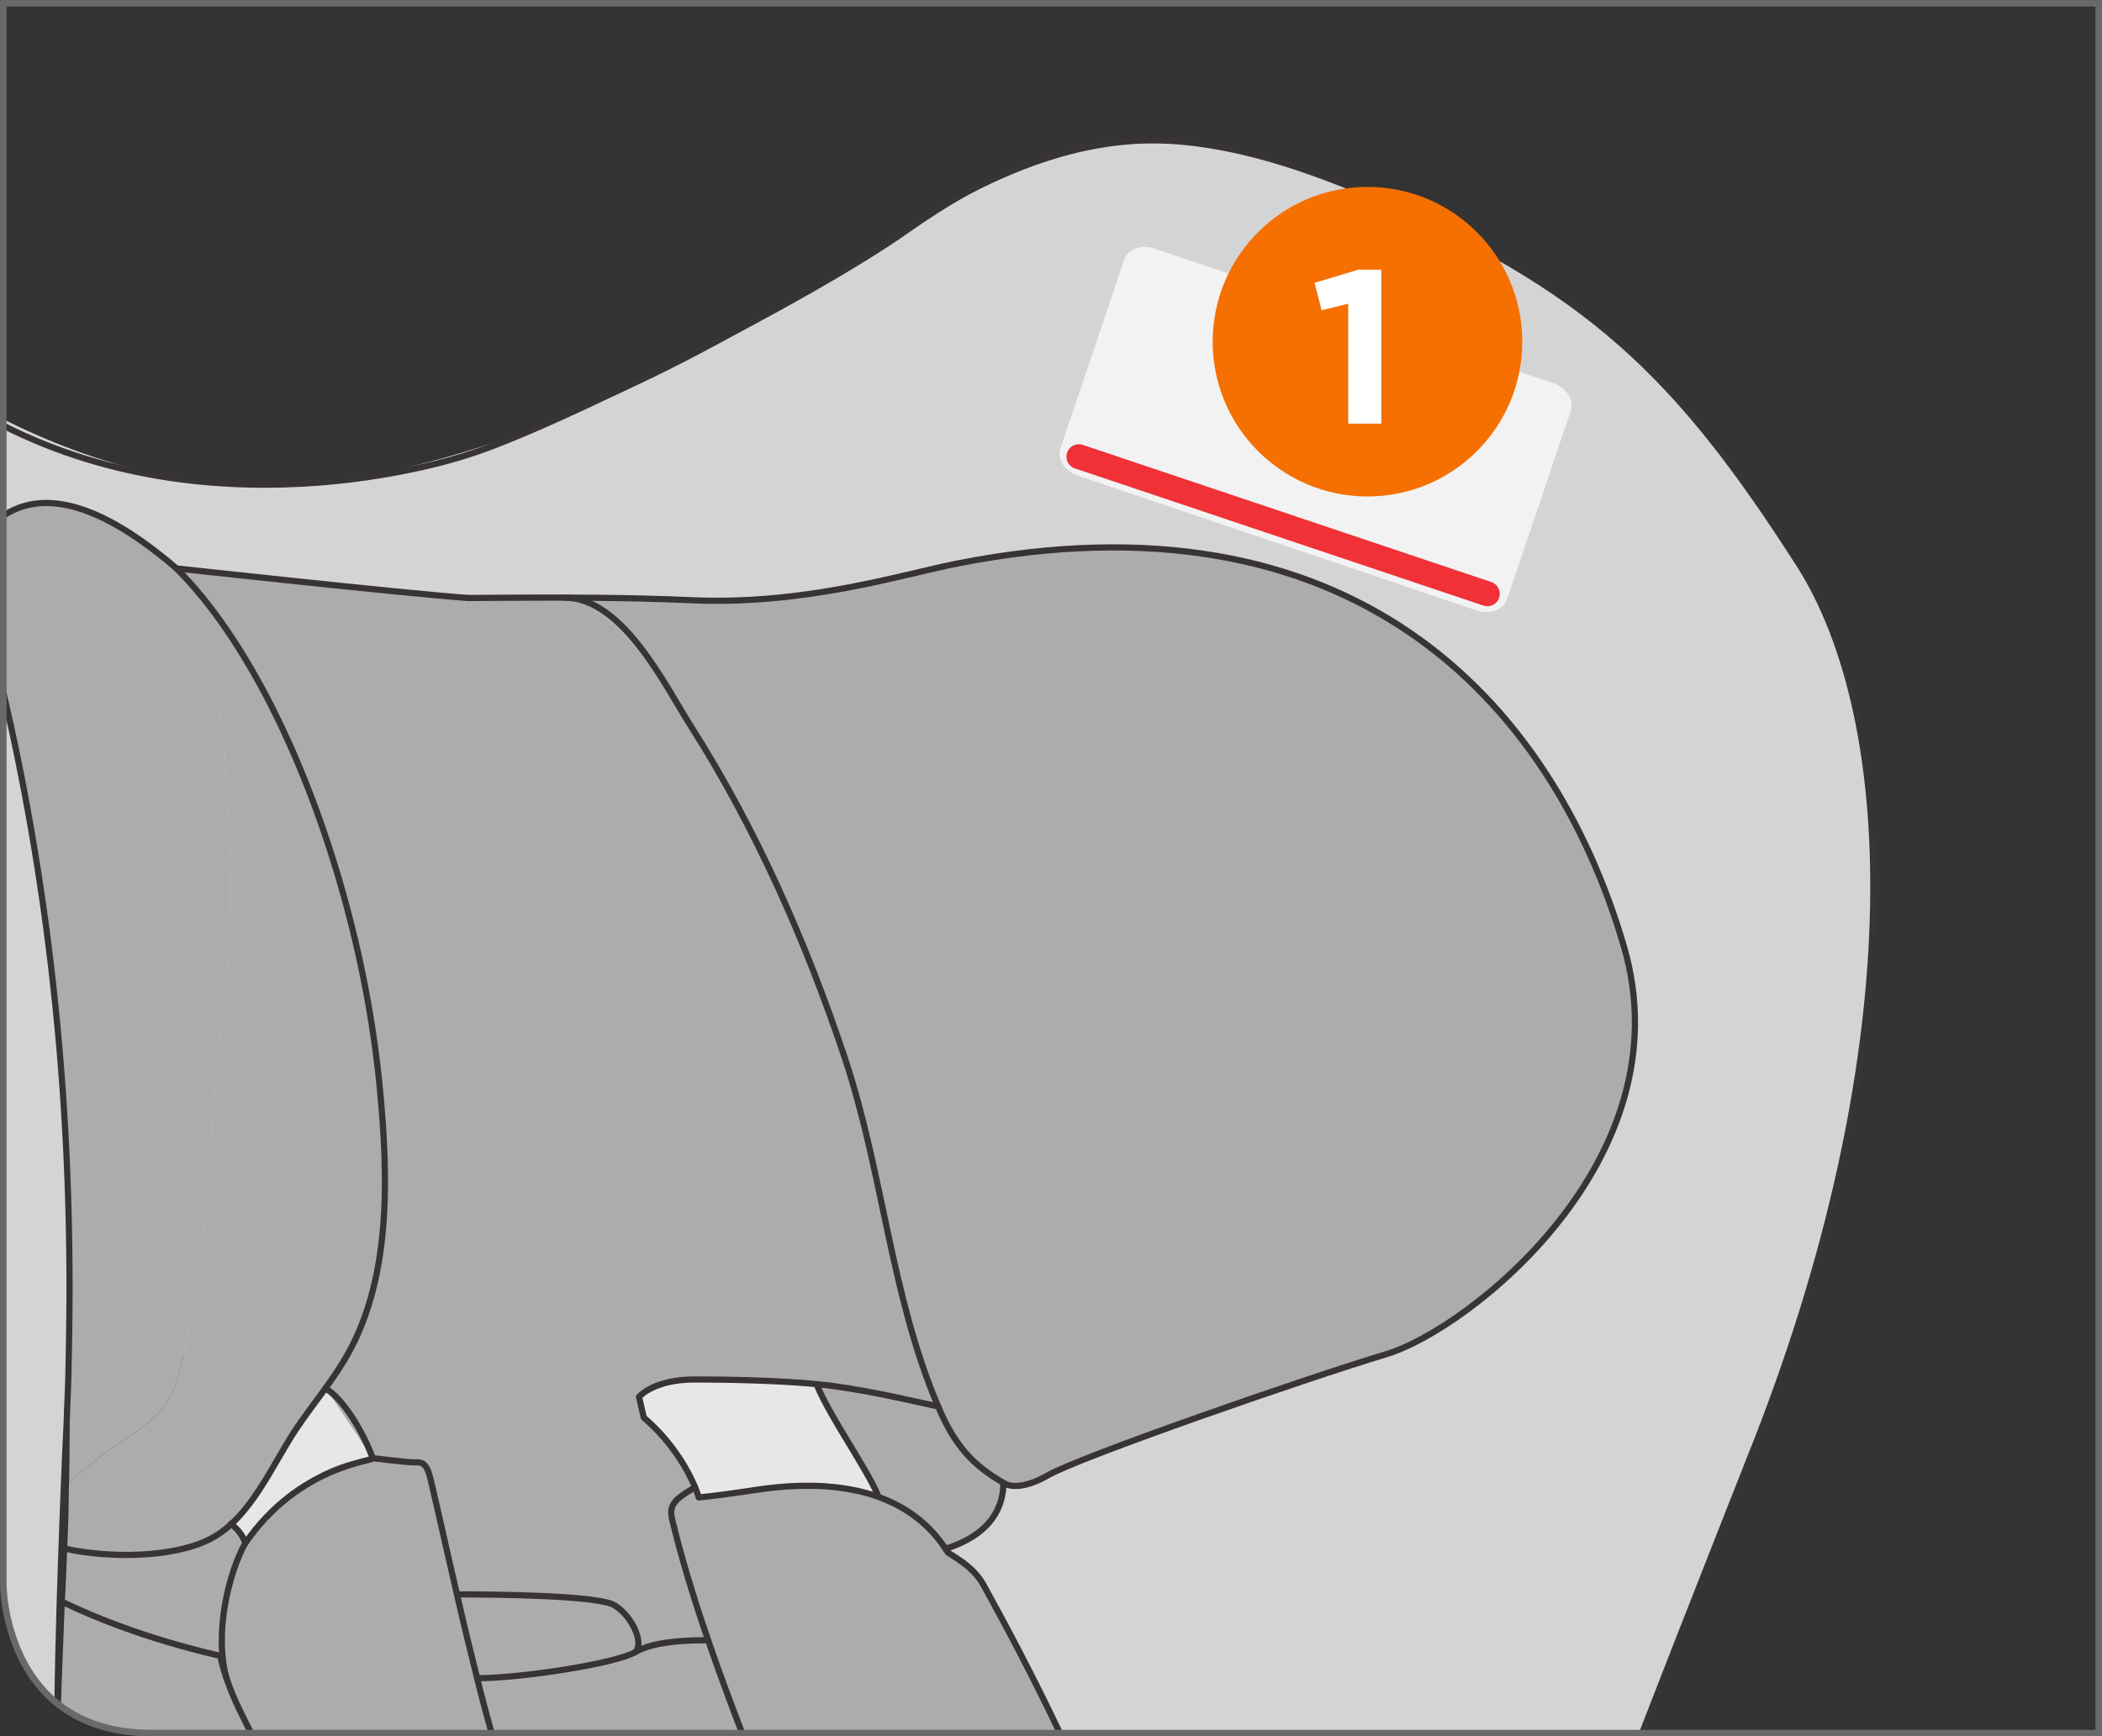
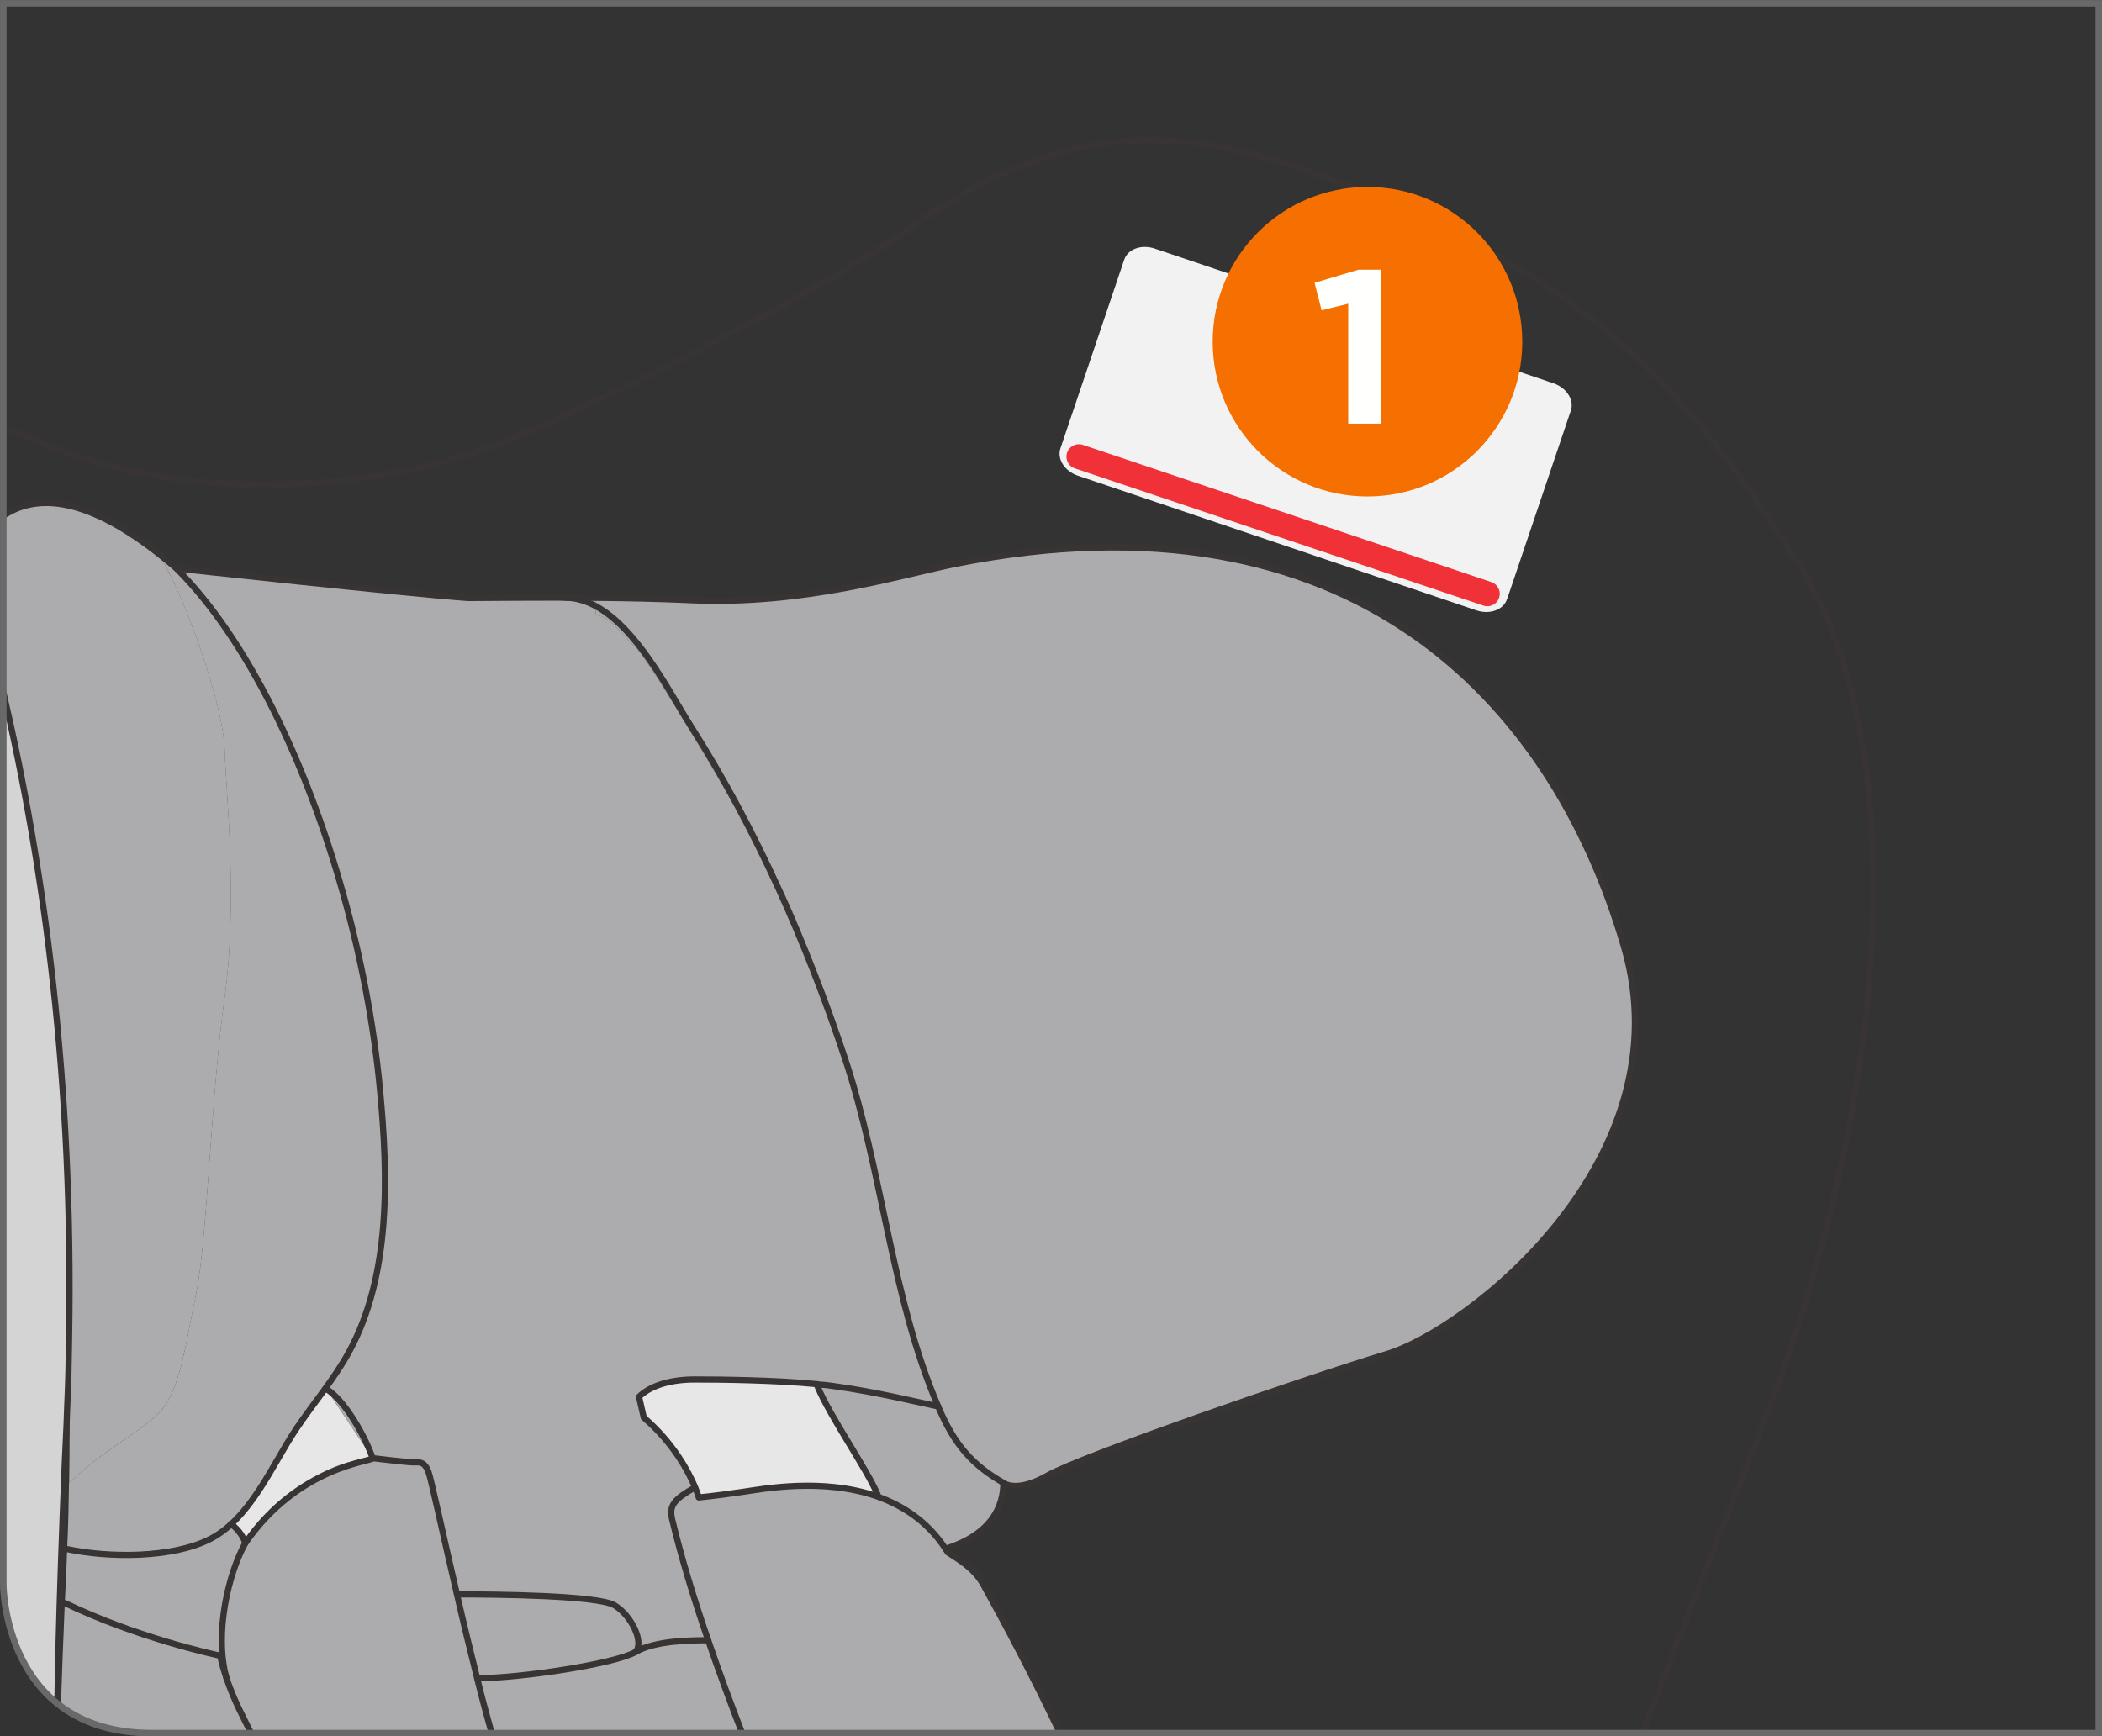
<svg xmlns="http://www.w3.org/2000/svg" xml:space="preserve" width="28.275mm" height="23.36mm" version="1.1" style="shape-rendering:geometricPrecision; text-rendering:geometricPrecision; image-rendering:optimizeQuality; fill-rule:evenodd; clip-rule:evenodd" viewBox="0 0 305.52 252.41">
  <rect x="0" y="0" width="305.52" height="252.41" fill="#333333" stroke="none" />
  <defs>
    <style type="text/css">
   
    .str2 {stroke:#69696A;stroke-width:0.95;stroke-miterlimit:4}
    .str1 {stroke:#F03137;stroke-width:3.61;stroke-linecap:round;stroke-linejoin:round;stroke-miterlimit:4}
    .str0 {stroke:#383434;stroke-width:0.9;stroke-linecap:round;stroke-linejoin:round;stroke-miterlimit:10}
    .fil3 {fill:none;fill-rule:nonzero}
    .fil6 {fill:#FFFFFE;fill-rule:nonzero}
    .fil4 {fill:#F3F2F2;fill-rule:nonzero}
    .fil1 {fill:#E8E7E8;fill-rule:nonzero}
    .fil0 {fill:#D5D4D5;fill-rule:nonzero}
    .fil2 {fill:#ACACAF;fill-rule:nonzero}
    .fil5 {fill:#F57000;fill-rule:nonzero}
   
  </style>
  </defs>
  <g id="Слой_x0020_1">
-     <path class="fil0" d="M51.07 69.68c35.5,-6.51 63.43,-25.35 80.73,-36.21 23.82,-14.97 40.09,-16.6 67.08,-5.22 31.9,13.41 45.04,26.31 62.6,53.76 14.69,22.92 16.29,71.58 -7.12,129.95 0,0 -8.98,22.71 -15.68,39.98l-108.25 0 -129.43 -68.67 -0.53 -4.34 0 -117.99c12.31,6.17 30.69,12.4 50.59,8.74z" />
    <path class="fil1" d="M127.5 217.53c-7.92,-2.78 -16.71,-1.06 -19.34,-0.69 -4.42,0.65 -6.59,0.84 -6.59,0.84 0,0 -0.15,-0.57 -0.53,-1.48 -0.91,-2.13 -3.05,-6.32 -7.46,-10.13l-0.69 -3.01c1.37,-1.37 4.04,-2.52 8.11,-2.52 3.58,0 11.72,0.08 17.86,0.69l0 0.04 -0.04 0.23c1.79,4.38 7.27,12.14 8.76,15.8l-0.08 0.23z" />
    <path class="fil2" d="M28.85 224.31c1.68,-0.42 3.24,-1.44 4.64,-2.82l0.04 0.04c0,0 1.48,0.88 2.13,2.78 -2.4,4.27 -4.57,13.06 -2.74,19.65 -0.34,-1.03 -0.69,-2.09 -0.92,-3.28l-0.04 0c-0.76,-0.15 -12.15,-2.63 -22.54,-7.65 0.08,-1.56 0.15,-3.2 0.23,-4.88 0.04,-0.99 0.08,-1.97 0.11,-2.96 3.2,0.69 11,1.14 19.07,-0.88z" />
    <path class="fil2" d="M69.36 243.96c0.71,2.85 1.43,5.57 2.11,7.98l36.41 0c-1.71,-4.42 -3.4,-8.97 -4.94,-13.5l-0.03 0c-2.4,0 -7.66,0.03 -10.55,1.71 -2.93,1.71 -16.71,3.81 -23,3.81z" />
    <path class="fil2" d="M36.49 251.93c-1,-2.05 -2.45,-4.62 -3.57,-7.98 -0.34,-1.03 -0.69,-2.09 -0.92,-3.28l-0.04 0c-0.76,-0.15 -12.15,-2.63 -22.54,-7.65 -0.23,5.4 -0.42,10.39 -0.57,15.01 3.11,2.31 7.38,3.9 13.24,3.9l0 0 14.4 0z" />
    <path class="fil2" d="M127.5 217.53c3.77,1.33 7.35,3.66 9.94,7.62 6.82,-2.17 8.41,-6.28 8.41,-9.59 -4.38,-2.52 -7.08,-5.37 -9.48,-11.08 -2.93,-0.61 -9.1,-2.13 -15.26,-2.97 -0.69,-0.11 -1.45,-0.19 -2.25,-0.23l-0.04 0.23c1.79,4.38 7.27,12.14 8.76,15.8l-0.08 0.23z" />
    <path class="fil2" d="M97.68 220.81c1.33,5.56 3.16,11.58 5.25,17.63 1.54,4.52 3.23,9.07 4.94,13.5l46.19 0c-3.94,-8.28 -7.97,-15.87 -11.15,-21.61 -1.25,-2.21 -3.28,-3.47 -5.14,-4.64 -0.11,-0.19 -0.23,-0.35 -0.34,-0.53 -2.59,-3.96 -6.17,-6.29 -9.94,-7.62 -7.92,-2.78 -16.72,-1.07 -19.34,-0.69 -4.42,0.65 -6.59,0.84 -6.59,0.84 0,0 -0.15,-0.57 -0.53,-1.48 -3.01,1.75 -3.8,2.58 -3.35,4.61z" />
    <path class="fil2" d="M113.87 129.73c2.85,5.56 9.14,23.19 11.58,33.66 5.18,21.89 7.8,33.81 10.92,41.08 2.4,5.71 5.1,8.57 9.48,11.08 0,0 1.83,1.56 6.43,-1.07 4.57,-2.66 37.35,-14.04 49.23,-17.63 11.92,-3.58 43.56,-28.33 34.53,-59.24 -10.59,-36.21 -40.01,-66.9 -96.86,-55.7 -7.99,1.56 -22.16,6.13 -38.95,5.33 -4.23,-0.19 -9.06,-0.3 -13.67,-0.34l0 2.55c1.9,0 3.2,2.05 5.9,4.76 2.71,2.7 18.54,30 21.4,35.52z" />
    <path class="fil2" d="M54.16 211.97c0.15,0.49 -0.19,-0.5 0,0 -7.84,0.57 -13.29,5.94 -18.5,12.34 -2.4,4.26 -4.57,13.06 -2.74,19.65 1.12,3.36 2.56,5.92 3.57,7.98l34.98 0c-0.68,-2.4 -1.4,-5.13 -2.11,-7.98 -1,-3.96 -2.02,-8.18 -2.93,-12.18 -2.09,-8.99 -3.77,-16.8 -4.11,-17.71 -0.61,-1.71 -1.41,-1.49 -2.24,-1.49 -0.84,0 -5.91,-0.61 -5.91,-0.61z" />
    <path class="fil1" d="M47.42 201.91c-1.95,2.34 -3.84,4.14 -4.79,5.72 -1.45,2.44 -4.69,9.71 -9.14,13.86l0.03 0.03c0,0 1.49,0.88 2.13,2.78 5.21,-6.4 10.66,-11.76 18.5,-12.34l-6.74 -10.06z" />
    <path class="fil2" d="M125.44 163.39c-2.44,-10.47 -8.72,-28.1 -11.58,-33.66 -2.85,-5.52 -18.69,-32.82 -21.4,-35.53 -2.7,-2.7 -4,-4.76 -5.9,-4.76l0 -2.55c-8.38,-0.08 -16.11,0.04 -18.54,0.04 -9.75,-0.72 -42.38,-4.3 -42.38,-4.3 10.17,10.13 18.85,28.02 24.25,47.36 2.63,9.37 4.46,19.07 5.33,28.41 1.22,12.9 0.53,25.05 -2.58,34.49 -1.24,3.77 -3.27,6.66 -5.22,9.01l6.71 10.03c0.05,0.13 0.12,0.32 0.03,0.04 0,0 5.06,0.61 5.9,0.61 0.84,0 1.63,-0.23 2.24,1.48 0.34,0.92 2.02,8.72 4.11,17.7 0.92,4 1.94,8.23 2.94,12.19 6.28,0 20.06,-2.09 22.99,-3.81 2.89,-1.67 8.15,-1.71 10.55,-1.71l0.04 0c-2.1,-6.06 -3.92,-12.08 -5.25,-17.63 -0.46,-2.02 0.34,-2.86 3.35,-4.61 -0.91,-2.13 -3.05,-6.32 -7.46,-10.13l-0.69 -3.01c1.37,-1.37 4.04,-2.51 8.11,-2.51 3.58,0 11.72,0.08 17.85,0.68l0 0.04c0.8,0.04 1.56,0.11 2.25,0.23 6.17,0.84 12.34,2.36 15.27,2.97 -3.12,-7.27 -5.75,-19.19 -10.93,-41.09z" />
    <path class="fil2" d="M23.06 80.5c3.73,6.09 9.36,21.59 9.59,28.56 0.15,5.56 1.94,21.9 0,35.9 -1.98,14.05 -2.51,35.26 -4.15,43.1 -1.63,7.84 -2.36,14.28 -5.44,17.36 -3.08,3.08 -8.38,5.56 -12.95,10.12l-0.08 0c-0.04,3.16 -0.11,6.4 -0.27,9.64 3.2,0.69 11,1.14 19.07,-0.88 1.68,-0.42 3.24,-1.44 4.65,-2.82 4.45,-4.15 7.69,-11.42 9.14,-13.86 1.91,-3.16 7.54,-7.19 10.01,-14.74 3.12,-9.44 3.8,-21.58 2.58,-34.49 -0.87,-9.33 -2.7,-19.04 -5.33,-28.4 -5.41,-19.34 -14.08,-37.24 -24.25,-47.37 -0.88,-0.76 -1.75,-1.48 -2.59,-2.13z" />
    <path class="fil2" d="M10.11 215.55c4.57,-4.57 9.86,-7.04 12.95,-10.13 3.08,-3.08 3.81,-9.52 5.45,-17.36 1.63,-7.85 2.17,-29.05 4.15,-43.1 1.94,-14.01 0.15,-30.35 0,-35.91 -0.23,-6.96 -5.86,-22.46 -9.59,-28.55 -11.23,-8.83 -18.22,-8.45 -22.58,-5.52l0 46.52c5.92,25.34 10.22,56.65 9.56,94.05l0.08 0z" />
    <path class="fil0" d="M0.48 100.63c5.92,25.33 10.22,56.64 9.56,94.04 -0.04,3.16 -0.11,6.4 -0.27,9.64 -0.04,0.99 -0.08,1.98 -0.12,2.97 -0.07,1.68 -0.15,3.31 -0.22,4.88 -0.46,10.85 -0.76,20.06 -0.95,27.83l0.04 0c-0.07,2.79 -0.09,5.36 -0.07,7.74 -7.97,-6.29 -7.97,-17.4 -7.97,-17.4l0 -129.7z" />
    <path class="fil3 str0" d="M0.48 61.87c32.43,16.44 67.55,4.22 67.55,4.22 12.01,-3.69 49.26,-22.38 63.77,-32.63 23.07,-16.26 40.09,-16.6 67.08,-5.22 31.91,13.4 45.04,26.31 62.6,53.76 14.7,22.92 16.3,71.58 -7.12,129.95 0,0 -8.98,22.71 -15.68,39.98" />
    <path class="fil3 str0" d="M0.48 74.98c4.36,-2.92 11.35,-3.3 22.58,5.52 0.84,0.65 1.71,1.37 2.59,2.13 0,0 32.63,3.58 42.38,4.3" />
    <path class="fil3 str0" d="M101.03 216.2c-3.01,1.75 -3.81,2.59 -3.35,4.61 1.33,5.56 3.16,11.58 5.25,17.63 1.54,4.52 3.23,9.08 4.94,13.5m46.19 0c-3.94,-8.28 -7.97,-15.87 -11.15,-21.61 -1.25,-2.21 -3.27,-3.47 -5.14,-4.65 -0.11,-0.19 -0.23,-0.34 -0.34,-0.53 -2.59,-3.96 -6.17,-6.28 -9.94,-7.62 -7.92,-2.77 -16.71,-1.06 -19.34,-0.69 -4.41,0.65 -6.59,0.84 -6.59,0.84 0,0 -0.16,-0.58 -0.53,-1.49 -0.91,-2.13 -3.04,-6.32 -7.46,-10.13l-0.69 -3.01c1.37,-1.37 4.04,-2.52 8.11,-2.52 3.58,0 11.72,0.08 17.85,0.69l0 0.03c0.8,0.04 1.56,0.12 2.25,0.23 6.17,0.84 12.34,2.36 15.27,2.97" />
    <path class="fil3 str0" d="M127.57 217.31c-1.49,-3.66 -6.97,-11.42 -8.76,-15.8" />
    <path class="fil3 str0" d="M137.43 225.15c6.82,-2.17 8.41,-6.28 8.41,-9.6 0,0 1.83,1.56 6.44,-1.07 4.57,-2.66 37.35,-14.05 49.23,-17.63 11.91,-3.58 43.55,-28.33 34.53,-59.24 -10.59,-36.21 -40.02,-66.89 -96.86,-55.7 -8,1.56 -22.16,6.13 -38.95,5.33 -4.23,-0.19 -9.06,-0.3 -13.67,-0.34 -8.38,-0.08 -16.11,0.03 -18.55,0.03" />
    <path class="fil3 str0" d="M82.11 86.88c8.45,0.05 14.55,12.79 18.39,18.82 9.46,14.88 16.73,31.42 22.3,48.12 5.52,16.55 6.71,34.67 13.57,50.66 2.4,5.71 5.1,8.56 9.48,11.08" />
    <path class="fil3 str0" d="M47.42 201.91c2.59,1.52 5.6,6.75 6.74,10.06 0.15,0.5 -10.63,0.99 -18.5,12.34 -0.65,-1.9 -2.13,-2.78 -2.13,-2.78" />
    <path class="fil3 str0" d="M54.16 211.97c0,0 5.06,0.61 5.91,0.61 0.84,0 1.63,-0.23 2.24,1.49 0.34,0.91 2.02,8.72 4.11,17.71 0.91,3.99 1.94,8.22 2.93,12.18 0.7,2.85 1.43,5.57 2.11,7.98" />
    <path class="fil3 str0" d="M36.49 251.93c-1,-2.06 -2.45,-4.62 -3.57,-7.98 -0.34,-1.03 -0.69,-2.09 -0.91,-3.28" />
    <path class="fil3 str0" d="M35.66 224.31c-2.4,4.27 -4.57,13.06 -2.74,19.65" />
    <path class="fil3 str0" d="M66.43 231.77c5.71,0 20.37,0.15 22.84,1.56 2.48,1.44 4.42,5.44 3.09,6.82" />
    <path class="fil3 str0" d="M69.36 243.96c6.28,0 20.07,-2.1 23,-3.81 2.89,-1.68 8.15,-1.71 10.55,-1.71" />
    <path class="fil3 str0" d="M25.65 82.64c10.17,10.13 18.85,28.02 24.25,47.36 2.63,9.37 4.45,19.07 5.33,28.41 1.17,12.4 1.65,26.89 -4.51,38.13 -2.17,3.97 -5.15,7.42 -7.67,11.18 -3.53,5.26 -6.61,13 -12.54,16.02 -5.5,2.8 -14.77,2.73 -20.74,1.45" />
    <path class="fil3 str0" d="M0.48 100.62c5.92,25.34 10.22,56.65 9.56,94.05 -0.04,3.16 -0.11,6.4 -0.26,9.64 -0.04,0.99 -0.08,1.98 -0.11,2.97 -0.08,1.68 -0.15,3.31 -0.23,4.87 -0.45,10.85 -0.76,20.07 -0.95,27.83 -0.06,2.72 -0.11,5.26 -0.15,7.64" />
    <path class="fil3 str0" d="M32.01 240.68l-0.04 0c-0.76,-0.15 -12.14,-2.63 -22.54,-7.65" />
    <path class="fil4" d="M219.04 87.11c-0.52,1.54 -2.5,2.27 -4.43,1.62l-57.94 -19.58c-1.93,-0.65 -3.06,-2.43 -2.54,-3.97l9.27 -27.43c0.52,-1.55 2.5,-2.27 4.43,-1.62l57.95 19.58c1.92,0.65 3.06,2.43 2.54,3.97l-9.27 27.43z" />
    <line class="fil3 str1" x1="156.81" y1="66.38" x2="216.18" y2="86.32" />
    <path class="fil3 str2" d="M0.48 0.48l0 229.85c0,0 0,21.61 21.61,21.61l282.96 0 0 -251.46 -304.57 0z" />
    <path class="fil5" d="M198.76 72.17c12.43,0 22.5,-10.07 22.5,-22.5 0,-12.43 -10.07,-22.5 -22.5,-22.5 -12.43,0 -22.5,10.07 -22.5,22.5 0,12.42 10.07,22.5 22.5,22.5z" />
    <polygon class="fil6" points="195.96,61.58 200.78,61.58 200.78,39.2 197.45,39.2 191.07,41.11 192.09,45.1 195.96,44.15 " />
  </g>
</svg>